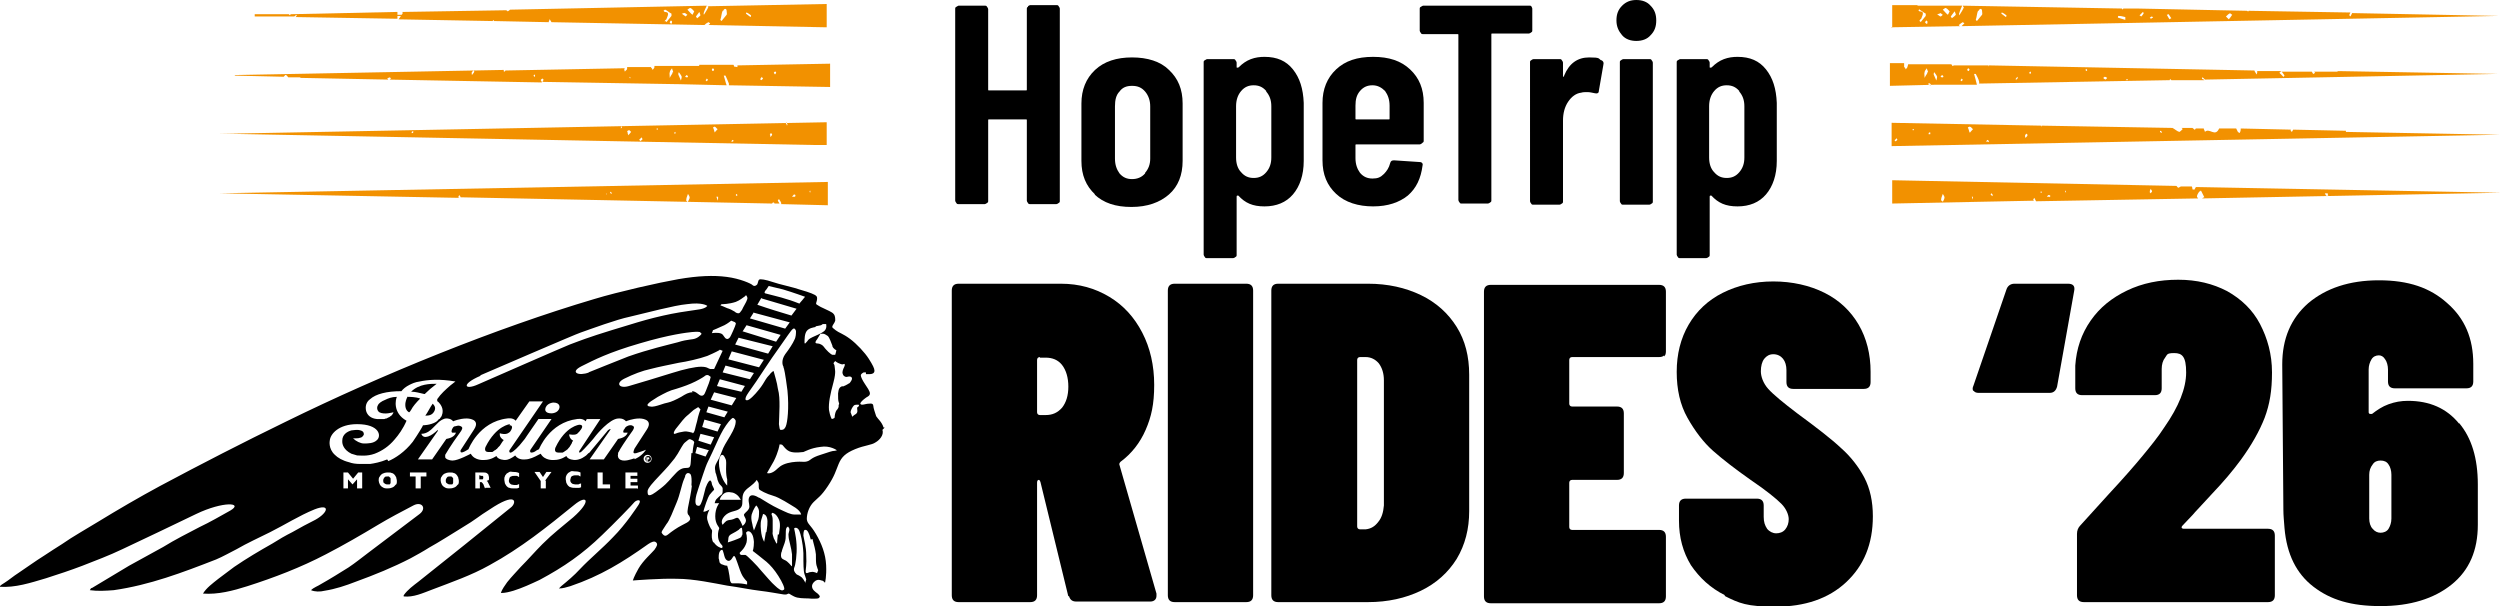
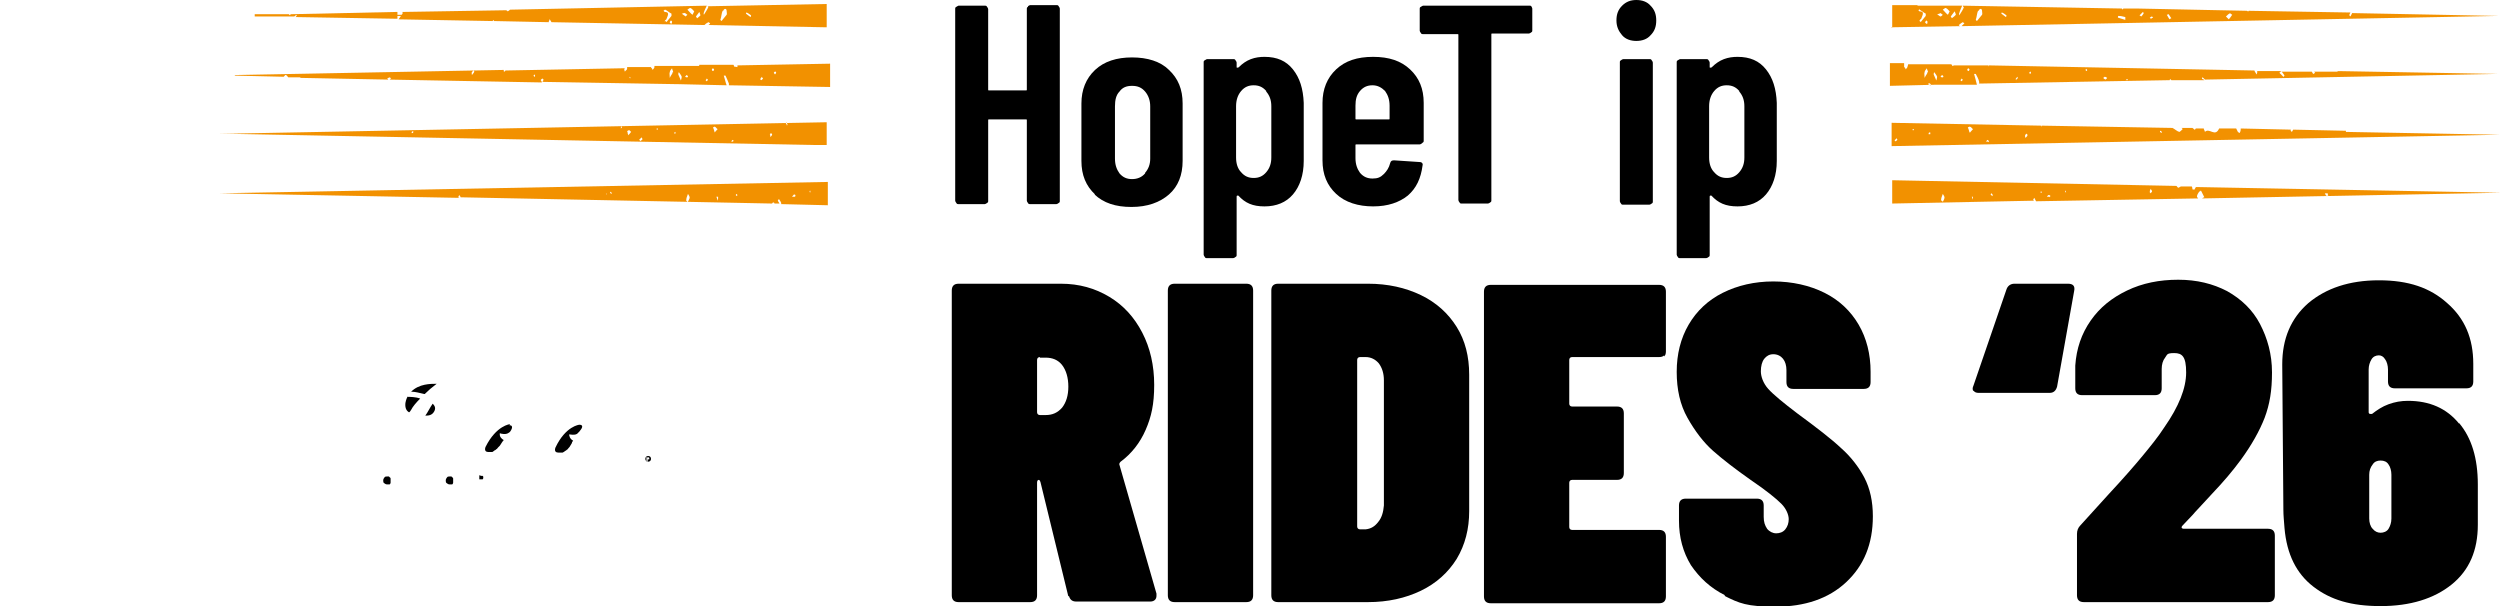
<svg xmlns="http://www.w3.org/2000/svg" id="Ebene_1" version="1.1" viewBox="0 0 439.7 106.6">
  <defs>
    <style>
      .st0 {
        fill: #f29100;
      }
    </style>
  </defs>
  <g>
    <path d="M180.8,1.1c.1-.1.3-.2.4-.2h4.6c.2,0,.3,0,.4.2.1.1.2.3.2.4v33.8c0,.2,0,.3-.2.4-.1.1-.3.2-.4.2h-4.6c-.2,0-.3,0-.4-.2-.1-.1-.2-.3-.2-.4v-14.1c0-.2,0-.2-.2-.2h-6.4c-.2,0-.2,0-.2.2v14.1c0,.2,0,.3-.2.4-.1.1-.3.2-.4.2h-4.6c-.2,0-.3,0-.4-.2-.1-.1-.2-.3-.2-.4V1.6c0-.2,0-.3.2-.4s.3-.2.4-.2h4.6c.2,0,.3,0,.4.2.1.1.2.3.2.4v14.1c0,.2,0,.2.2.2h6.4c.2,0,.2,0,.2-.2V1.6c0-.2,0-.3.2-.4Z" />
    <path d="M192.6,34.2c-1.6-1.5-2.4-3.4-2.4-5.9v-10.1c0-2.4.8-4.4,2.4-5.9,1.6-1.5,3.8-2.2,6.5-2.2s5,.7,6.5,2.2c1.6,1.5,2.4,3.4,2.4,5.9v10.1c0,2.5-.8,4.5-2.4,5.9-1.6,1.4-3.8,2.2-6.6,2.2s-4.9-.7-6.5-2.2ZM201.4,30.4c.6-.7.9-1.5.9-2.5v-9.2c0-1-.3-1.9-.9-2.6-.6-.7-1.3-1-2.3-1s-1.7.3-2.2,1c-.6.6-.8,1.5-.8,2.6v9.2c0,1.1.3,1.9.8,2.6.6.7,1.3,1,2.2,1s1.7-.3,2.3-1Z" />
    <path d="M227.4,12.2c1.2,1.5,1.8,3.4,1.9,5.9v10.2c0,2.5-.7,4.5-1.9,5.9-1.2,1.4-2.9,2.1-5,2.1s-3.4-.6-4.6-1.9c0,0-.1,0-.2,0,0,0-.1,0-.1.2v10.2c0,.2,0,.3-.2.4-.1.1-.3.2-.4.2h-4.6c-.2,0-.3,0-.4-.2-.1-.1-.2-.3-.2-.4V11c0-.2,0-.3.2-.4s.3-.2.4-.2h4.6c.2,0,.3,0,.4.2.1.1.2.3.2.4v.8c0,.1,0,.1.1.1s.2,0,.3-.1c.6-.6,1.3-1.1,2.1-1.4.8-.3,1.6-.4,2.4-.4,2.2,0,3.8.7,5,2.2ZM222.7,16c-.6-.7-1.3-1-2.2-1s-1.6.3-2.2,1c-.6.7-.9,1.6-.9,2.7v9c0,1.1.3,2,.9,2.6.6.7,1.3,1,2.2,1s1.6-.3,2.2-1c.6-.7.9-1.5.9-2.6v-9c0-1.1-.3-1.9-.9-2.6Z" />
    <path d="M250.1,25.2c-.1.1-.3.2-.4.2h-11.1c-.2,0-.2,0-.2.2v2.2c0,1.1.3,1.9.8,2.6.6.7,1.3,1,2.2,1s1.4-.2,2-.8c.5-.5.9-1.1,1.1-1.9.1-.4.3-.5.7-.5l4.5.3c.4,0,.6.3.5.6-.3,2.3-1.1,4-2.6,5.3-1.5,1.2-3.5,1.9-6.1,1.9s-4.9-.7-6.5-2.2c-1.6-1.5-2.4-3.4-2.4-5.9v-10.1c0-2.4.8-4.4,2.4-5.9,1.6-1.5,3.7-2.2,6.5-2.2s4.9.7,6.5,2.2c1.6,1.5,2.4,3.4,2.4,5.9v6.6c0,.2,0,.3-.2.4ZM239.2,16c-.6.7-.8,1.5-.8,2.6v2.2c0,.2,0,.2.2.2h5.6c.2,0,.2,0,.2-.2v-2.2c0-1.1-.3-1.9-.8-2.6-.6-.6-1.3-1-2.2-1s-1.6.3-2.2,1Z" />
    <path d="M269.3,1.1c.1.1.2.3.2.4v3.8c0,.2,0,.3-.2.4-.1.1-.3.2-.4.2h-6.4c-.2,0-.2,0-.2.2v29.1c0,.2,0,.3-.2.4-.1.1-.3.2-.4.2h-4.6c-.2,0-.3,0-.4-.2-.1-.1-.2-.3-.2-.4V6.2c0-.2,0-.2-.2-.2h-6c-.2,0-.3,0-.4-.2-.1-.1-.2-.3-.2-.4V1.6c0-.2,0-.3.2-.4s.3-.2.4-.2h18.7c.2,0,.3,0,.4.2Z" />
-     <path d="M281.7,10.6c.3.2.4.4.3.8l-.8,4.6c0,.4-.3.5-.7.4-.5-.1-.9-.2-1.3-.2s-.8,0-1.1.1c-.9.1-1.7.7-2.3,1.6-.6.9-.9,2-.9,3.3v14.2c0,.2,0,.3-.2.4-.1.1-.3.2-.4.2h-4.6c-.2,0-.3,0-.4-.2-.1-.1-.2-.3-.2-.4V11c0-.2,0-.3.2-.4.1-.1.3-.2.4-.2h4.6c.2,0,.3,0,.4.2.1.1.2.3.2.4v2.3c0,.1,0,.2.1.2,0,0,.1,0,.1-.2.9-2.2,2.4-3.2,4.4-3.2s1.6.2,2.1.5Z" />
    <path d="M285.3,6.2c-.6-.7-1-1.5-1-2.6s.3-1.9,1-2.6c.7-.7,1.5-1,2.5-1s1.9.3,2.5,1c.7.7,1,1.5,1,2.6s-.3,1.9-1,2.6c-.6.7-1.5,1-2.5,1s-1.9-.3-2.5-1ZM285.1,35.8c-.1-.1-.2-.3-.2-.4V11c0-.2,0-.3.2-.4.1-.1.3-.2.4-.2h4.6c.2,0,.3,0,.4.2.1.1.2.3.2.4v24.4c0,.2,0,.3-.2.4-.1.1-.3.2-.4.2h-4.6c-.2,0-.3,0-.4-.2Z" />
    <path d="M310.6,12.2c1.2,1.5,1.8,3.4,1.9,5.9v10.2c0,2.5-.7,4.5-1.9,5.9-1.2,1.4-2.9,2.1-5,2.1s-3.4-.6-4.6-1.9c0,0-.1,0-.2,0,0,0-.1,0-.1.2v10.2c0,.2,0,.3-.2.4-.1.1-.3.2-.4.2h-4.6c-.2,0-.3,0-.4-.2-.1-.1-.2-.3-.2-.4V11c0-.2,0-.3.2-.4s.3-.2.4-.2h4.6c.2,0,.3,0,.4.2.1.1.2.3.2.4v.8c0,.1,0,.1.1.1s.2,0,.3-.1c.6-.6,1.3-1.1,2.1-1.4.8-.3,1.6-.4,2.4-.4,2.2,0,3.8.7,5,2.2ZM305.9,16c-.6-.7-1.3-1-2.2-1s-1.6.3-2.2,1c-.6.7-.9,1.6-.9,2.7v9c0,1.1.3,2,.9,2.6.6.7,1.3,1,2.2,1s1.6-.3,2.2-1c.6-.7.9-1.5.9-2.6v-9c0-1.1-.3-1.9-.9-2.6Z" />
    <path d="M187.9,104.9l-4.9-20.1c-.1-.3-.2-.4-.3-.4-.2,0-.3.2-.3.5v19.8c0,.4-.1.7-.3.9s-.5.3-.9.3h-12.6c-.4,0-.7-.1-.9-.3-.2-.2-.3-.5-.3-.9v-53.6c0-.4.1-.7.3-.9s.5-.3.9-.3h18c3.2,0,6,.8,8.5,2.3s4.4,3.6,5.8,6.3c1.4,2.7,2.1,5.8,2.1,9.2s-.5,5.6-1.5,7.9c-1,2.3-2.5,4.2-4.4,5.6-.2.2-.3.4-.2.6l6.5,22.6c0,.1,0,.2,0,.4,0,.6-.4,1-1.1,1h-13c-.7,0-1.1-.3-1.3-1ZM182.9,62.8c-.3,0-.5.2-.5.5v9.2c0,.3.2.5.5.5h1c1.2,0,2.1-.4,2.9-1.3.7-.9,1.1-2.1,1.1-3.7s-.4-2.9-1.1-3.8c-.7-.9-1.7-1.3-2.9-1.3h-1Z" />
    <path d="M205.7,105.6c-.2-.2-.3-.5-.3-.9v-53.6c0-.4.1-.7.3-.9.2-.2.5-.3.9-.3h12.6c.4,0,.7.1.9.3.2.2.3.5.3.9v53.6c0,.4-.1.7-.3.9-.2.2-.5.3-.9.3h-12.6c-.4,0-.7-.1-.9-.3Z" />
    <path d="M223.9,105.6c-.2-.2-.3-.5-.3-.9v-53.6c0-.4.1-.7.3-.9.2-.2.5-.3.9-.3h15.8c3.5,0,6.6.7,9.3,2,2.7,1.3,4.8,3.2,6.3,5.6,1.5,2.4,2.2,5.2,2.2,8.4v24c0,3.1-.7,5.9-2.2,8.4-1.5,2.4-3.6,4.3-6.3,5.6-2.7,1.3-5.8,2-9.3,2h-15.8c-.4,0-.7-.1-.9-.3ZM239.1,93.1h1.1c.9-.1,1.6-.5,2.2-1.3.6-.7.9-1.7,1-2.9v-22c0-1.2-.3-2.2-.9-3-.6-.7-1.4-1.1-2.3-1.1h-1c-.3,0-.5.2-.5.5v29.3c0,.3.2.5.5.5Z" />
    <path d="M292.7,62.5c-.2.2-.5.3-.9.3h-15.3c-.3,0-.5.2-.5.5v7.7c0,.3.2.5.5.5h7.9c.4,0,.7.1.9.3.2.2.3.5.3.9v10.5c0,.4-.1.7-.3.9-.2.2-.5.3-.9.3h-7.9c-.3,0-.5.2-.5.5v7.8c0,.3.2.5.5.5h15.3c.4,0,.7.1.9.3.2.2.3.5.3.9v10.5c0,.4-.1.7-.3.9-.2.2-.5.3-.9.3h-29.6c-.4,0-.7-.1-.9-.3-.2-.2-.3-.5-.3-.9v-53.6c0-.4.1-.7.3-.9.2-.2.5-.3.9-.3h29.6c.4,0,.7.1.9.3.2.2.3.5.3.9v10.5c0,.4-.1.7-.3.9Z" />
    <path d="M303.4,104.7c-2.6-1.3-4.5-3.1-6-5.3-1.4-2.3-2.1-4.9-2.1-7.8v-2.7c0-.4.1-.7.3-.9.2-.2.5-.3.9-.3h12.5c.4,0,.7.1.9.3.2.2.3.5.3.9v2c0,.9.2,1.5.6,2.1.4.5,1,.8,1.6.8s1.2-.2,1.6-.7c.4-.5.6-1.1.6-1.8s-.4-1.8-1.3-2.7c-.9-.9-2.6-2.3-5.4-4.2-2.7-1.9-4.9-3.6-6.6-5.1-1.7-1.5-3.2-3.5-4.5-5.8-1.3-2.3-1.9-5-1.9-8.1s.7-5.9,2.1-8.3,3.4-4.3,6-5.6c2.6-1.3,5.6-2,8.9-2s6.4.7,9,2c2.6,1.3,4.6,3.2,6,5.6,1.4,2.4,2.1,5.2,2.1,8.3v1.8c0,.4-.1.7-.3.9-.2.2-.5.3-.9.3h-12.4c-.4,0-.7-.1-.9-.3-.2-.2-.3-.5-.3-.9v-2.1c0-.8-.2-1.5-.6-2-.4-.5-1-.8-1.7-.8s-1.2.3-1.6.8c-.4.5-.6,1.3-.6,2.2s.4,2.1,1.3,3.1c.9,1,2.6,2.4,5.1,4.3,3.4,2.5,6,4.5,7.7,6.1,1.7,1.5,3.1,3.3,4.1,5.2,1,1.9,1.5,4.2,1.5,6.8,0,4.9-1.6,8.7-4.7,11.6-3.1,2.9-7.3,4.3-12.4,4.3s-6.4-.6-9-1.9Z" />
    <path d="M347.1,68.8c-.2-.2-.2-.6,0-1l5.8-16.9c.2-.6.7-1,1.4-1h9.4c.9,0,1.3.4,1.1,1.3l-3,16.8c-.2.7-.6,1.1-1.3,1.1h-12.5c-.4,0-.7-.1-.9-.4Z" />
    <path d="M365.6,105.6c-.2-.2-.3-.5-.3-.9v-10.8c0-.6.2-1.1.6-1.5l4.9-5.4c2.7-2.9,4.7-5.2,6.1-6.9,1.4-1.7,2.7-3.3,3.8-5,2.5-3.6,3.8-6.8,3.8-9.6s-.7-3.4-2.1-3.4-1.2.3-1.6.8c-.4.5-.6,1.2-.6,2v3.4c0,.4-.1.7-.3.9-.2.2-.5.3-.9.3h-12.8c-.4,0-.7-.1-.9-.3-.2-.2-.3-.5-.3-.9v-4c.2-3,1.1-5.6,2.7-7.9,1.6-2.3,3.7-4,6.4-5.3,2.7-1.3,5.7-1.9,9-1.9s6.1.7,8.6,2c2.5,1.4,4.5,3.3,5.8,5.8s2.1,5.3,2.1,8.5-.4,5.6-1.3,8c-.9,2.3-2.3,4.8-4.2,7.4-1.4,1.9-3,3.8-5,5.9-1.9,2.1-3.1,3.3-3.4,3.7l-1.8,1.9c-.2.2-.2.3-.2.4,0,.1.2.2.4.2h14.8c.4,0,.7.1.9.3.2.2.3.5.3.9v10.5c0,.4-.1.7-.3.9-.2.2-.5.3-.9.3h-32.4c-.4,0-.7-.1-.9-.3Z" />
    <path d="M432.5,74.4c2.2,2.6,3.3,6.2,3.3,10.8v7.1c0,4.5-1.5,8-4.6,10.5-3.1,2.5-7.3,3.8-12.5,3.8s-8.8-1.1-11.8-3.4c-3-2.3-4.7-5.7-5.1-10.3-.1-1.3-.2-2.3-.2-3.2l-.2-25.6c0-4.5,1.5-8.1,4.6-10.8,3.1-2.6,7.2-4,12.4-4s9,1.3,12,4c3.1,2.7,4.6,6.2,4.6,10.7v3.1c0,.4-.1.7-.3.9-.2.2-.5.3-.9.3h-12.6c-.4,0-.7-.1-.9-.3-.2-.2-.3-.5-.3-.9v-2.1c0-.7-.2-1.4-.5-1.8-.3-.5-.7-.7-1.1-.7-.5,0-1,.2-1.3.7-.3.5-.5,1.1-.5,1.8v7.4c0,.2,0,.3.2.4.1,0,.2,0,.4,0,.9-.7,1.8-1.3,2.9-1.7,1.1-.4,2.2-.6,3.4-.6,3.8,0,6.8,1.3,9,4ZM420.1,81.7c-.3-.5-.8-.7-1.4-.7s-1.1.2-1.4.7c-.4.5-.6,1.1-.6,1.8v7.7c0,.7.2,1.4.6,1.8.4.5.9.7,1.4.7s1.1-.2,1.4-.7c.3-.5.5-1.1.5-1.8v-7.7c0-.7-.2-1.4-.5-1.8Z" />
  </g>
  <g>
    <path class="st0" d="M411.3,12.6s0,0,0,0c0,0,0,0-.1,0h-4.2c0,0,.1.1.2.2-.1,0-.2.2-.3.2-.1,0-.2-.2-.3-.4,0,0,0,0,0,0h-5.3c.2.2.3.4.5.7,0,0-.2.3-.2.2-.2-.2-.4-.4-.7-.7.2-.2.3-.3.4-.3h-4.3s0,.1,0,.2c0,0,0,.2-.1.4-.1-.2-.3-.4-.4-.7l-46.7-.9v.3c0,0,0-.2-.1-.3h-6.1c0,0,0,0,0,0,0,0-.1.2-.2.1,0,0-.1-.2-.2-.3,0,0,0,0,0,0h-7.6s0,.2-.1.4c0,.2-.2.3-.3.5-.1-.2-.2-.4-.3-.4,0-.3,0-.5,0-.7h-2.5s0,4,0,4l8.1-.2s0,0,0-.1c0,0,0,0,0,.1h7.2c-.2-.7-.3-1.3-.5-1.9,0,0,0,0,0,0s0,0,0,0c0,0,0,0,0,0,0,0,0,0,0,0,0,0,.2,0,.3,0,.2.4.5.9.6,1.4,0,0,0,.2,0,.3l33.5-.6c0-.1.1-.2.1-.2,0,0,.1.1.2.2h5.8c-.1-.1-.2-.2-.4-.2v-.3c.3.1.4.3.5.4l51.5-1-28.3-.5ZM339,12.7c0,.3-.3.5-.5,1,0-.5-.1-.8,0-1,0-.3.3-.5.4-.7,0,.2.2.5.2.7ZM339.6,15c-.1,0-.2,0-.4-.1,0-.1,0-.3,0-.3.1,0,.2.1.4.2,0,0,0,.2,0,.2ZM340.6,14.3c-.2-.6-.4-.9-.5-1.2,0-.1,0-.3.1-.4.2.3.4.5.5.8,0,0,0,.3-.2.8ZM341.6,13.6c0,0-.2,0-.3-.1.1-.1.2-.3.3-.3,0,0,.1.1.2.2,0,0,0,.2-.1.2ZM345,14.3s-.1-.1-.2-.2c.1-.1.2-.2.2-.3,0,0,.2.2.2.2,0,.1-.1.2-.2.3ZM346.2,12.5s-.2-.1-.2-.2c0,0,0-.2.2-.3,0,0,.2.2.2.2,0,.1-.1.3-.2.3ZM354.7,14.1s-.1,0-.2-.2c.2-.2.2-.3.3-.4,0,0,.1.2.1.2,0,.1-.2.2-.3.3ZM357.1,13.1c0-.1-.2-.2-.2-.3,0,0,.1-.2.2-.2,0,0,.2.1.1.1,0,.1,0,.2-.2.4ZM367,12.5c0,0-.2-.1-.2-.2,0,0,.1-.2.1-.2,0,0,.1.1.2.2,0,0,0,.1-.1.2ZM370.3,14c-.2-.1-.3-.2-.4-.3.1,0,.2-.2.3-.2.1,0,.3.1.4.2,0,.1-.2.2-.3.3ZM374,14.1s0-.1,0-.2c0,0,.1,0,.2,0,0,0,0,.1,0,.2,0,0-.1,0-.2,0Z" />
    <path class="st0" d="M386.2,32.9c0,.1-.2.3-.2.4,0,.1-.4,0-.4,0,0-.2,0-.3-.1-.5h-1.9s0,0,0,0c-.2,0-.4.3-.5.2-.1,0-.2-.2-.3-.3l-50-1v4.1l24.9-.5c0,0,0-.1-.1-.2,0,0,.1-.2.2-.3.1.2.2.4.3.6l28.5-.5c0-.1-.2-.2-.2-.3,0-.3.2-.6.4-.9.1,0,.2-.1.3-.2.2.4.4.8.6,1.2-.1,0-.3.1-.4.2l52.6-1-53.5-1ZM341.7,35.5c0-.1-.3-.2-.3-.3,0-.3.1-.6.3-1.1.2.3.3.5.3.6,0,.3-.2.6-.3.8ZM347,35.3c-.1-.4-.1-.5-.2-.7,0,0,.2,0,.2,0,0,0,0,.1,0,.2,0,.1,0,.2-.1.5ZM350.3,34.4c0,0-.1-.1-.2-.2,0,0,.1-.2.2-.2,0,0,.1.2.2.3,0,0-.1.2-.1.2ZM358.9,33.9s0,0,0,0c0,0,0-.1,0-.2,0,0,.1,0,.2,0,0,0,0,.2,0,.2ZM360.5,34.6c-.1,0-.2,0-.5,0,.2-.2.2-.3.3-.3,0,0,.2,0,.3.1,0,0,0,.3-.1.3ZM363.2,33.8s0-.1,0-.2c0,0,0,0,.1-.1,0,.1,0,.2.1.3,0,0-.1,0-.2,0ZM378.3,34s-.2-.1-.2-.2c0-.2,0-.3.2-.6,0,.2.2.3.2.4,0,.1,0,.2-.2.3ZM409.2,34.5c0,0-.2-.2-.3-.5.3,0,.4,0,.5,0,0,0,0,.3.1.4,0,0-.2.1-.3,0Z" />
    <path class="st0" d="M129.1,11.7c0,0,0-.2-.1-.3h-6c0,.2-.1.2-.1.2,0,0,0,0,0,0h-7.8c0,.2,0,.2,0,.2,0,.2-.2.3-.3.5-.1-.2-.2-.4-.3-.4,0,0,0,0,0-.1h-4.2c0,.2,0,.2,0,.3,0,.2-.3.3-.4.5,0-.1-.1-.3-.1-.3,0-.1,0-.2.1-.3l-21,.4s0,0,0,0c0,0-.1.2-.2.2,0,0-.1,0-.1-.1,0,0,0,0,0-.2l-47.3.9s0,0,0,.1l8.6.2s0,0,0,0c.2-.2.3-.4.4-.3.1,0,.3.3.4.4h1.8s0,0,.2,0c0,0,.1,0,.2.1l15.4.3c0,0-.1-.1-.2-.2.2-.1.4-.2.5-.2,0,0,.1.2.2.2-.1,0-.2.2-.3.2l26.8.5c0-.2-.2-.4-.2-.4,0-.1.2-.2.3-.3,0,0,.2.2.2.2,0,.1-.1.2-.2.4l23.6.4s0,0,0,0c0,0,.1,0,.2,0l8.6.2c-.2-.5-.3-1.1-.5-1.7,0,0,0,0,0,0s0,0,0,0c0,0,0,0,0,0,0,0,0,0,0,0,0,0,.2,0,.3,0,.2.4.4.9.6,1.4,0,0,0,.2,0,.3l17.8.3v-4.1l-16.3.3v.3ZM83,13.2c0-.3-.1-.4,0-.5,0-.1.2-.2.3-.3,0,0,.2.2.1.2,0,.2-.2.3-.4.6ZM94,13.5c0,0-.1-.1-.2-.2.1,0,.2-.2.3-.2,0,.1,0,.2,0,.3,0,0-.1.2-.1.1ZM110.8,13.8s0-.1-.1-.2c0,0,.1-.1.1-.1,0,0,0,.1.1.2,0,0-.1.1-.1.1ZM118.3,12.7c0,.3-.3.5-.5,1,0-.5-.1-.8,0-1,0-.3.3-.5.4-.7,0,.2.2.5.2.7ZM119.8,14.3c-.2-.6-.4-.9-.5-1.2,0-.1,0-.3.1-.4.2.3.4.5.5.8,0,0,0,.3-.2.8ZM120.8,13.6c0,0-.2,0-.3-.1.1-.1.2-.3.3-.3,0,0,.1.1.2.2,0,0,0,.2-.1.2ZM124.3,14.3s-.1-.1-.2-.2c.1-.1.2-.2.2-.3,0,0,.2.2.2.2,0,.1-.1.2-.2.3ZM125.4,12.5s-.2-.1-.2-.2c0,0,0-.2.2-.3,0,0,.2.2.2.2,0,.1-.1.3-.2.3ZM136.4,12.6s.2.1.1.1c0,.1,0,.2-.2.4,0-.1-.2-.2-.2-.3,0,0,.1-.2.2-.2ZM134.2,13.8c0,.1-.2.2-.3.3,0,0-.1,0-.2-.2.2-.2.2-.3.3-.4,0,0,.1.2.1.2Z" />
    <path class="st0" d="M72.8,2.6h-3.2c0,0,0,.1,0,.2h3.2s0,0,0-.2Z" />
-     <path class="st0" d="M67.5,2.7s0,0,0,0h1.9s0,0,0,0h-2Z" />
    <path class="st0" d="M69.7,2.1l-18.6.4c0,0,0,.1-.1.2,0,0,0,0-.2-.2h-6c0,.2,0,.3,0,.4h6.9c.1,0,.2-.1.4-.3,0,0,0,0,.1.1,0,0-.1.2-.2.3l17.9.3c0-.4,0-.8,0-1.2Z" />
    <path class="st0" d="M66.8,13.1h2.4s0,0,0,0h-2.4Z" />
    <path class="st0" d="M124.6,1.2c-.2.5-.5.9-.8,1.4,0-.1-.1-.3,0-.4.1-.4.3-.7.5-1.2l-34.6.7c-.1.1-.2.2-.4.3,0,0-.2-.2-.3-.2,0,0,0,0,.1,0l-18.3.3c0,0,0,.2,0,.3-.2.3-.4.6-.7,1l16.5.3c0,0,.2-.1.2-.2,0,0,0,0,.1.2l9.6.2c0-.2.2-.4.2-.6,0,.2.2.4.3.6l26.9.5c.3-.3.5-.4.7-.5,0,0,.2.1.3.2,0,.1-.2.2-.3.3l20.8.4V.7l-20.9.4c0,0,0,.1,0,.1ZM116.9,3.8c0-.2.2-.3.3-.4.2-.6.7-1.3-.3-1.3,0,0-.1-.1-.2-.2,0,0,.2-.2.3-.2.4.2.7.5,1.1.7,0,0,0,.3,0,.4-.3.4-.6.7-.9,1.1,0,0,0-.1-.2-.2ZM118.1,4.2s-.1,0-.3-.2c0-.2.1-.3.2-.4,0,0,.2.1.2.2,0,.1,0,.3-.1.3ZM120.5,2.8c-.1,0-.3-.2-.6-.4.3,0,.4-.2.5-.1.2,0,.3.2.5.3-.1.1-.3.3-.4.3ZM121.8,2.6c-.3-.2-.5-.5-.9-.9.3-.2.4-.3.5-.3.3.1.5.4.7.6-.1.2-.3.6-.3.6ZM122.6,3.2s-.2-.3-.2-.3c.2-.3.4-.5.6-.8.1.3.2.5.2.6-.2.2-.4.4-.7.6ZM131.3,2.2c.3.1.5.3.8.5,0,0,0,.2-.1.3-.3-.2-.5-.4-.8-.6,0,0,0-.2.1-.2ZM127.2,1.9c.2-.5.6-.4.6,0,0,.2.1.6,0,.7-.3.4-.6.7-.9,1.1,0,0-.2-.2-.2-.2.2-.6.2-1.2.4-1.6Z" />
    <path class="st0" d="M40.8,23.5s0,0,0,0h-2.3s104.5,2,104.5,2c0,0,0,0,0,0,0,0,0,0,0,0h2.4s0-4,0-4l-104.6,2s0,0,0,0ZM138.4,21.6c0,.1.1.2.1.3,0,0,0,.1-.1.2,0-.1,0-.2-.2-.4,0,0,.1-.1.2-.2ZM135.4,23.7c0-.1.1-.2.2-.3,0,0,.2.2.2.2,0,.2-.1.3-.3.5,0-.2-.1-.4,0-.4ZM128.8,24.5c0,0,.1.1.2.2,0,0,0,.2-.1.2,0,0-.2,0-.3,0,.1-.1.2-.3.3-.3ZM125.7,22.3c.2,0,.3.3.5.4,0,.1-.2.2-.5.6-.1-.4-.2-.7-.3-.9.1,0,.3-.2.4-.1ZM118.6,23.2s.1,0,.2,0c0,.1,0,.2,0,.3,0,0-.1,0-.2,0,0-.1,0-.2.1-.3ZM115.7,22.6c0,0,0,.1,0,.2,0,0-.1,0-.2,0,0,0,0-.1,0-.2,0,0,.1,0,.2,0ZM112.9,24.2c0,.2.2.3.1.3-.1.1-.3.3-.4.3,0,0-.1-.2-.2-.2.1-.1.3-.3.4-.4ZM110.3,23.2c0-.2.2-.3.4-.3,0,0,.2.2.3.3-.1.1-.2.3-.5.6,0-.2-.2-.4-.1-.6ZM109.3,22.2c0,0,.1.2.1.2,0,0-.1.1-.2.2,0,0,0-.2,0-.2,0,0,0-.1.1-.2ZM72.7,23.1c0,.1,0,.2-.1.3,0,0-.1,0-.2,0,0-.1,0-.2.1-.3,0,0,.1,0,.2,0Z" />
    <path class="st0" d="M80.6,34.7c0-.1.1-.3.2-.4,0,.1.2.2.2.4,0,0,0,0,0,0l39.9.8c0-.1-.3-.2-.2-.3,0-.3.1-.6.3-1.1.2.3.3.5.3.6,0,.3-.2.5-.3.8l14.8.3s0,0,0,0c0,0,.1-.2.2-.2,0,0,.1,0,.2.1,0,0,0,0,0,.1h.9c-.1-.2-.2-.3-.3-.5,0,0,.1-.2.2-.3.1.2.3.4.4.7,0,0,0,0,0,.2l8.2.2v-4.1l-107,2,42.2.8ZM142.5,33.5c0,.1,0,.2.1.3,0,0-.1,0-.2,0,0,0,0-.1,0-.2,0,0,0,0,.1-.1ZM139.6,34.2c0,0,.2,0,.3.1,0,0,0,.3-.1.3-.1,0-.2,0-.5,0,.2-.2.2-.3.3-.3ZM138.3,33.7c0,0,0,.2,0,.2,0,0,0,0,0,0,0,0,0-.1,0-.2,0,0,.1,0,.2,0ZM129.5,34c0,0,.1.2.2.3,0,0-.1.2-.1.2,0,0-.1-.1-.2-.2,0,0,.1-.2.2-.2ZM126.3,34.6s0,.1,0,.2c0,.1,0,.2-.1.5-.1-.4-.1-.5-.2-.7,0,0,.2,0,.2,0ZM107.4,33.7c0,0,.1.2.2.2,0,0,0,.2-.1.2,0,0-.1-.1-.2-.2,0,0,0-.1.1-.2ZM106.5,33.9c0,0,.1.1.2.2,0,0,0,.1,0,.2,0,0,0-.1-.1-.2,0,0,0-.2,0-.2Z" />
    <path class="st0" d="M412.6,23s0,0,0,0c0,0,0,0,0,0l-9.3-.2c0,.1-.1.2-.2.4-.1-.1-.3-.2-.2-.3,0,0,0,0,0-.1l-8.8-.2s0,0,0,.1c0,.1,0,.4-.2.7,0,0-.2-.1-.3-.2l-.3-.6h-3s0,0,0,0c-.7,1.6-1.7-.2-2.5.6,0-.2-.2-.4-.2-.6h-1.4s0,0,0,0c0,0-.2.3-.2.2-.1,0-.2-.2-.4-.3h-1.9c0,0,.1.1.2.2-.2.2-.5.5-.6.5-.4-.1-.8-.5-1.2-.7,0,0,0,0,0,0l-23-.4c0,0,0,.1-.1.2,0,0,0-.1,0-.2l-26.3-.5v4.1l107-2-27.1-.5ZM333.4,24.9s-.1-.2-.2-.2c.1-.1.3-.3.4-.4,0,.2.2.3.1.3-.1.1-.3.3-.4.3ZM336.4,22.9s0-.1,0-.2c0,0,.1,0,.2,0,0,0,0,.1,0,.2,0,0-.1,0-.2,0ZM339.4,23.6c0,0-.1,0-.2,0,0-.1,0-.2.1-.3,0,0,.1,0,.2,0,0,.1,0,.2,0,.3ZM346.4,23.3c-.1-.4-.2-.7-.3-.9.1,0,.3-.2.4-.1.2,0,.3.3.5.4,0,.1-.2.2-.5.6ZM349.6,24.9c0,0-.2,0-.3,0,.1-.1.2-.3.3-.3,0,0,.1.1.2.2,0,0,0,.2-.1.2ZM356.2,24.2c0-.2-.1-.4,0-.4,0-.1.1-.2.2-.3,0,0,.2.2.2.2,0,.2-.1.3-.3.5ZM380.2,23.4c0,0-.2-.1-.3-.2,0-.1,0-.2.1-.2,0,0,.2.1.2.2,0,0,0,.2,0,.2Z" />
    <path class="st0" d="M332.6,4.8l12.2-.2c0,0-.2,0-.3-.2.4-.3.5-.4.7-.5,0,0,.2.1.3.2-.2.2-.3.3-.5.5l94.5-1.8-25.8-.5s0,0,0,0c-.1.2-.2.4-.3.6,0,0-.2-.2-.2-.2,0-.2.1-.3.2-.5l-17.9-.3c0,0,0,.1-.1.1,0,0-.1,0-.2-.1l-19.3-.4s0,0,0,0h-2.4c0,0-.1,0-.2.2,0,0,0,0-.1-.2l-28-.5c.1.2.2.3.2.3-.2.5-.5.9-.8,1.4,0-.1-.1-.3,0-.4.1-.4.3-.8.5-1.3h-7.8c0-.1,0-.1,0-.1,0,0,0,0-.1.1,0,0,0,0,0-.1h-4.4c0,0,0,4,0,4ZM392.2,2.3c0,0,.2.2.4.3-.2.3-.4.6-.6.8,0,0-.2-.2-.5-.5.3-.3.5-.5.8-.6ZM381.4,2.5c.2.2.3.5.5.7-.1,0-.3.2-.3.2-.2-.2-.3-.5-.5-.8.2,0,.3-.2.3-.1ZM378.5,2.9s.1.1.2.2c-.1,0-.2.1-.4.2,0,0,0,0-.2-.2.1,0,.2-.2.4-.2ZM376.9,2.1s.2.2.1.3c-.1.2-.3.4-.4.5,0,0-.1-.1-.3-.2.2-.2.4-.4.5-.5ZM372.5,3c0,0,0-.2.1-.2.4,0,.8.1,1.2.2,0,0,0,.3,0,.5-.4-.1-.9-.3-1.3-.4,0,0,0,0,0-.1ZM352.1,2.2c.3.1.5.3.8.5,0,0,0,.2-.1.3-.3-.2-.5-.4-.8-.6,0,0,0-.2.1-.2ZM348,1.9c.2-.5.6-.4.6,0,0,.2.1.6,0,.7-.3.4-.6.7-.9,1.1,0,0-.2-.2-.2-.2.2-.6.2-1.2.4-1.6ZM343.8,2c.1.3.2.5.2.6-.2.2-.4.4-.7.6,0,0-.2-.3-.2-.3.2-.3.4-.5.6-.8ZM342.2,1.4c.3.1.5.4.7.6-.1.2-.3.6-.3.6-.3-.2-.5-.5-.9-.9.3-.2.4-.3.5-.3ZM341.2,2.3c.2,0,.3.2.5.3-.1.1-.3.3-.4.3-.1,0-.3-.2-.6-.4.3,0,.4-.2.5-.1ZM339,3.9c0,.1,0,.3-.1.3,0,0-.1,0-.3-.2,0-.2.1-.3.2-.4,0,0,.2.1.2.2ZM337.6,1.7c.4.2.7.5,1.1.7,0,0,0,.3,0,.4-.3.4-.6.7-.9,1.1,0,0,0-.1-.2-.2,0-.2.2-.3.3-.4.2-.6.7-1.3-.3-1.3,0,0-.1-.1-.2-.2,0,0,.2-.2.3-.2Z" />
  </g>
  <g>
    <path d="M76.1,71c-.5.7-.9,1.6-1.3,2.1.5,0,1.2,0,1.6-.8.3-.6,0-1-.3-1.3Z" />
    <path d="M79.6,84h0c0,0-.1-.1-.2-.2,0,0-.2,0-.3,0-.2,0-.4,0-.5.2-.1.1-.2.3-.2.5s0,.4.2.5c.1.1.3.2.5.2s.3,0,.4,0c.1,0,.2-.2.2-.3,0-.1,0-.2,0-.4s0-.2,0-.3c0,0,0-.2-.1-.2Z" />
    <path d="M84.5,83.6h0s-.2,0-.2,0v.7h.2c.2,0,.3,0,.4,0,0,0,.1-.1.1-.3s0-.2-.1-.3c0,0-.2,0-.4,0Z" />
    <path d="M68.6,84h0c0,0-.1-.1-.2-.2,0,0-.2,0-.3,0-.2,0-.4,0-.5.2-.1.1-.2.3-.2.5s0,.4.2.5c.1.1.3.2.5.2s.3,0,.4,0c.1,0,.2-.2.2-.3s0-.2,0-.4,0-.2,0-.3c0,0,0-.2-.1-.2Z" />
-     <path d="M155.6,75.2h-.2c-.3-1-1-1.5-1.3-2-.2-.6-.5-1.5-.5-1.8s-.2-.5-.8-.4c-.6,0-1.3.4-1.5,0,0-.2.4-.6.8-.9.3-.3.9-.4.9-.9,0-.4-.5-1.1-.9-1.7-.4-.6-.7-1.2-.7-1.5,0-.2.3-.4.5-.5.2,0,.4,0,.4,0v.3c-.1,0,.4,0,.7,0,.3,0,.8-.1.8-.6,0-.4-.3-1-1-2.1-.7-1.1-2.1-2.6-3.3-3.5-1.2-.9-2-1.1-2.5-1.5-.5-.4-.7-.5-.6-.7,0-.2.4-.6.5-1,0-.4,0-.9-.3-1.2-.2-.3-1.2-.7-1.8-1-.7-.3-.9-.5-1.1-.6-.2-.1-.2-.2-.1-.5.1-.3.2-.8,0-1-.2-.3-1.3-.7-2.7-1.1-1.4-.5-3.9-1-5-1.4-1.2-.4-2.2-.6-2.4-.4-.2.2-.2.8-.4.9-.2.2-.5.3-.8,0-.2-.2-2.1-1.1-4.5-1.4-2.3-.3-5-.2-8.5.4-3.4.6-10.5,2.2-14.8,3.5-17.2,5.1-37.2,13.2-54.3,21.6-7.4,3.6-14.8,7.4-22.1,11.3-3.7,2-7.3,4.1-10.9,6.3-2.1,1.3-4.3,2.5-6.3,3.9-1,.6-2,1.3-3.1,2-1.6,1-3.1,2.1-4.6,3.1-.8.5-1.6,1.2-2.4,1.7-.3.2-.7.4-.9.7,2.8.2,5.5-.7,8.2-1.5,2.2-.7,4.3-1.4,6.4-2.2,2.3-.9,4.7-1.8,7-2.9,4.3-2,8.6-4.1,13-6.2,4.8-2.3,8.4-2,6-.6-1.8,1-3.5,2-5.4,2.9-2.1,1.1-4.3,2.2-6.4,3.5-2,1.1-4,2.2-6,3.3-2.2,1.3-4.3,2.6-6.5,3.9-.2,0-.3.2-.4.4,1.4.2,2.8.1,4.2,0,6.3-.9,12.1-3.1,18-5.4,1.2-.5,2.4-1.2,3.6-1.8,1.9-1.1,3.9-2,5.9-3,2.6-1.3,5.1-2.9,7.8-4,2.8-1.1,2.5.5.2,1.8-1.4.7-2.7,1.4-4.1,2.2-1.2.6-2.4,1.3-3.5,2-2.3,1.3-4.5,2.6-6.7,4.1-.9.7-1.9,1.4-2.8,2.1-1,.8-2.1,1.6-2.7,2.6,2.6.2,5.3-.5,7.8-1.3,4.7-1.5,9.4-3.3,13.8-5.6,3.1-1.6,6.2-3.4,9.2-5.2,2-1.2,4.1-2.3,6.2-3.4,1.5-.8,2.4.5,1.1,1.5-3,2.3-6,4.5-9,6.8-1.2.9-2.3,1.8-3.5,2.6-1.6,1-3.2,2-4.8,2.9-.6.4-1.3.6-1.8,1.1.7.3,1.6.3,2.4.1,1.9-.3,3.7-.9,5.5-1.6,3.3-1.2,6.5-2.5,9.6-4.1,1.1-.6,2.2-1.2,3.3-1.9,1.8-1,3.5-2.1,5.3-3.2,3.8-2.3,2.3-1.6,6.1-4,4.2-2.6,3.9-.5,2.9.2-5.8,4.7-10.4,8.4-16.2,13-.9.7-1.9,1.4-2.6,2.4,0,0,0,.1,0,.2,1.7.2,3.4-.6,5-1.2,3.4-1.3,6.9-2.5,10.1-4.3,5.5-3,10.1-6.7,14.9-10.6,2.3-1.9,3.1-.7-.2,2.2-2,1.7-3.5,2.8-5.4,4.7-1.3,1.3-2.5,2.7-3.8,4-.8.9-1.6,1.7-2.4,2.7-.4.6-.9,1.2-1.1,1.9.8,0,1.5-.2,2.2-.4,1.6-.5,3.1-1.2,4.6-1.9,4.3-2.3,7.6-4.6,11-7.9,2.1-2,5.4-5.4,5.7-5.8.4-.4,1.4-.6.7.5-.2.3-2.2,3.4-4.5,5.7-1.9,2-4,3.7-5.8,5.6-1,1.1-2.2,2.1-3.3,3-.1.1-.2.2-.4.4.7,0,1.3-.2,2-.4,5.3-1.8,9.2-4.2,13.7-7.4.6-.4,1.1-.6,1.4-.3.3.3.2.6-.3,1.3-.5.6-2,1.9-2.8,3.3s-1,2.1-1,2.1c0,0,4.9-.4,7.8-.3,2.9,0,6.6.8,8.8,1.2,2.2.3,4,.7,5.7.9,1.7.2,3.2.5,3.9.6,1,.2,1-.1,1.2-.1.2,0,.7.5,1.5.7.9.2,1.8.1,2.6.2.7,0,1,0,1.2-.1.2-.2.3-.3,0-.6-.2-.3-.8-.5-1.1-1.1-.3-.7.3-1.2.6-1.4.4-.2.7-.1,1,0,.3,0,.6.4.6.4,0,0,.3-1.1.2-3.1-.1-2-.8-3.8-1.8-5.5s-1.5-1.7-1.6-2.6c0-1,.4-2.2,1.2-3s1.3-1,2.5-2.8c1.2-1.8,1.4-2.7,1.9-3.9s1.2-1.9,2.9-2.6c1.7-.7,2.9-.7,3.6-1.2.7-.4,1.5-1.3,1.2-2.2ZM146.4,60.9h0c.2.5.7.7.7.7,0,.1-.2.8-.2.8,0,0,0,0-.2,0-.1,0-.2,0-.3,0s-.5-.3-.7-.5c-.2-.2-.6-.6-.8-.9-.2-.3-.7-.6-1.2-.6s-.2-.5,0-.7c.1-.2.6-1,.6-1,0,0,.3,0,.5,0,.2,0,.5.2.8.4.3.3.6,1.2.8,1.7ZM143.4,57.4h0c.4-.1.7-.1,1-.2.2-.1.3-.2.3-.2h.6s.2.7-.3,1.2c-.6.5-1.5.8-2.1,1.1s-.7.4-.9.7c-.2.2-.5.7-.5.2,0-.5,0-1.5.4-2s1.1-.6,1.6-.7ZM134.8,50.9h0c.2-.3.4-.6.4-.6,0,0,.9.2,2.5.6,1.7.5,3.9,1.3,3.9,1.3,0,0-.2.2-.5.6-.2.2-.5.6-.5.6,0,0-1.5-.6-2.3-.8-.8-.3-3.4-.9-3.7-1s0-.5.2-.7ZM134,52.5h0s6.1,1.8,6.1,1.8l-.9,1.2c-2-.6-4-1.2-6-1.9l.7-1.2ZM137.8,64.6h0c.1.2.3,1,.7,4.1.3,3.1,0,5.6-.3,6.3-.3.7-.7.6-.9.6-.2,0-.2-.4-.3-1,0-.6.1-2,.1-3.1s0-2.1-.3-3.2c-.1-.9-.6-2.5-.7-2.9,0-.3-.3,0-.6.3-.1.2-.5.5-.8,1-.3.5-.7,1.2-1.2,1.8-.8,1-1.7,1.9-2.1,1.9-.4,0-.3-.3-.2-.6s.6-1,1.8-2.7c.7-1,2.4-3.7,4-5.9,1.2-1.7,2.2-3.2,2.4-3.3.3-.3.5,0,.6.3,0,.4,0,1.1-.3,1.6-.2.5-.9,1.6-1.6,2.5-.7,1-.5,1.9-.3,2.2ZM133.6,87.6h0c-.8-.5-1.5-.7-1.8-.2-.3.6,0,1.1,0,1.7s-.7,1-.9,1.3c-.2.3.2.5.3,1.1,0,.6-.6,1-.6,1,0,0-.3-.8-.6-1.2-.3-.4-.5-.2-1,0s-.8.1-1.2.3c-.3.2-.7.7-.7.7,0,0-.5-.6.3-1.5.8-.9,1.8-.8,2.5-1.2.9-.5.6-1.3.7-2.2.1-.9.6-1.3,1.4-1.9.8-.6,1.1-1.1,1.1-1.1,0,0,.2.3.3.5.1.2,0,.9.1,1.1,0,.2,1.4.9,2.5,1.2s2.9,1.5,3.9,2.1c1,.7,1,1.2,1,1.2,0,0-.3,0-1.1,0s-1.5-.4-2.8-1c-1.3-.6-2.5-1.4-3.5-2ZM136.8,94h0c0,.3-.1.9-.1,1.1s0,.5-.1.5-.3-.6-.5-.9c-.1-.4-.3-.8-.2-1.2,0-.4,0-1.5,0-2,0-.5-.1-.8-.2-1,0-.2.1-.3.1-.3,0,0,.7,0,1.2,1.2.4.9,0,2.2,0,2.6ZM134.7,93.6h0c-.1.7-.3,1.7-.3,1.7,0,0-.4-.7-.5-1.5-.1-.8-.2-1.7,0-2.4.2-.6.3-1,.3-1,0,0,.5,0,.7.7s0,1.8-.1,2.5ZM133.2,91.8h0c-.2.6-.6,1.5-.6,1.5,0,0-.1-.4-.2-.7,0-.3-.4-1.2-.2-2.1.3-1,.8-1.6.8-1.6,0,0,.4.3.5,1,0,.7,0,1.3-.3,1.9ZM130.5,94.1c-.1.3,0,.4-.8.7-.7.3-1.7.6-1.7.6,0,0,.1-.4.1-.6,0-.2,0-.6.6-.9.6-.3.9-.5,1.2-.7.3-.3.5-.5.6-.3,0,.2.2,1,0,1.3h0ZM127,80c.3,0,.4.3.6.7.2.4.1.9.1,1.8,0,.9.1,1.5.2,1.8v1.1s-.9-.8-1.3-2.7h0c-.4-1.9.1-2.7.4-2.7ZM128.6,86.6c.4,0,.9.3,1.2.6.2.2.5.7.5.7,0,0-.2,0-.4,0-.2,0-.7,0-1.3,0-.5,0-2,0-2,0,0,0,0-.4.5-.9.5-.5,1-.5,1.5-.4ZM122.8,77.6l.4-1.3,2.4.6-.6,1.3-2.2-.7ZM124.6,79.3l-.5,1-1.8-.6.3-1.1,2.1.6ZM123.5,75.1l.4-1.3,2.9.8-.6,1.3-2.7-.8ZM121.8,69c-.7,0-1.2.3-2,.8-.9.5-1.8.9-2.3,1s-.8.2-1.4.4c-.6.2-1.3.4-1.7.3-.4,0-.7-.2-.4-.5.3-.3.4-.4,1.7-1.2,1.3-.7,2-1.1,3.2-1.4,1.3-.4,2.4-.8,3.4-1.3,1-.5,1.6-.9,1.7-1,.1-.1.4-.2.6-.1s.4.3.4.3c0,0-.2.9-.6,1.8-.4,1-.5,1.5-1,1.5h0c-.5,0-.9-.8-1.7-.8ZM124.2,72.6l.4-1.1,3.4.9-.6,1-3.2-.9ZM125,70.3h0s.6-1.3.6-1.3l3.9,1-.8,1.3-3.7-1ZM135.9,60.9h0l-.8,1.3-5.8-1.6.6-1.2,6,1.5ZM130.6,58.3l.7-1.1,6,1.7-.8,1.2-5.8-1.8ZM134.4,63.2l-.9,1.4-5.4-1.4.6-1.4,5.7,1.5ZM132.6,65.6h0l-.7,1.1-4.8-1.2.5-1.2,5,1.3ZM131,67.9h0s-.6,1-.6,1l-4.3-1,.5-1.2,4.5,1.2ZM132.6,55l6.3,1.7-.8,1.1-6.2-1.8.7-1.1ZM127,53.5h0s1.2,0,2.4-.4c.8-.3,1.3-.8,1.5-.9s.3-.3.3-.3c0,0,.4.4.2.8-.1.4-.7,1.3-.9,1.8-.3.4-.4.6-.6.6-.1,0-.4,0-.7-.3-.3-.2-.9-.5-1.3-.6-.4-.2-1.2-.5-1.2-.5l.2-.2ZM125.3,58.1c.1,0,1-.4,2.1-.9.6-.3,1.2-.8,1.2-.8,0,0,.3.1.5.2.1,0,.4.2.3.4,0,.2-.9,2.2-1,2.3s-.3.4-.6.3c-.4-.1-.5-.7-.9-.9-.6-.3-1.7-.1-1.7-.1l.2-.5ZM126.6,61.5l.5.2-1.5,3.2s-.3,0-.7,0c-.4-.1-.5-.4-1.6-.4-1,0-2.9.4-5.1,1.1-2.2.7-5.9,1.8-7.6,2.3-1.7.5-2.4-.5-.8-1.3,1.6-.8,3.2-1.4,4.6-1.7,1.5-.4,3.6-.8,5-1.1,1.4-.2,3.6-.7,5-1.2,1.4-.6,2.1-1,2.1-1ZM103.6,65.5c-1.8.7-3.5,0-1.3-1.1,2.2-1.1,4.7-2.4,10.2-4,5.4-1.6,8.3-1.9,9.2-2,1-.1,1.4,0,1.4,0l.3.3s-.3.5-1,.8c-.7.3-1.3.1-3.2.7-1.9.5-5,1.2-8.7,2.5-3.6,1.4-5.2,2.1-7,2.8h0ZM84.5,66h0c1.4-.6,16.9-7.3,17.6-7.5,2-.7,6.3-2.3,8.7-2.8,3-.7,7.8-2,10-2.2,2.8-.4,3.6.3,3.6.3,0,0-.2.4-1.3.6-1.1.2-3,.4-5,.8-2,.4-4,.9-6,1.5-2,.6-7,2.1-9.2,2.9-.6.2-1.6.6-2.7,1-.8.3-15.2,6.6-16.1,7-2.4,1.1-3.1,0,.4-1.5ZM98.4,71.7h0c-.2,1-1.4,1-1.4,1-1.2,0-1.1-.7-1.1-.7.1-1.1,1.4-1.2,1.4-1.2,1.3,0,1.1.9,1.1.9ZM62.8,85.9v-1.6l-.8.9h0l-.8-.9v1.6h-.8v-2.8h.8l.9,1.1.9-1.1h.7v2.8h-.8ZM69.6,85.2c-.1.2-.3.4-.5.5-.2.1-.5.2-.9.2s-.6,0-.9-.2c-.2-.1-.4-.3-.5-.5-.1-.2-.2-.5-.2-.7s0-.5.2-.7c.1-.2.3-.4.5-.5.2-.1.5-.2.9-.2s.5,0,.7.1c.2,0,.4.2.5.3s.2.3.3.5c0,.2.1.3.1.6s0,.5-.2.7ZM68.1,80.8h0c-1.2.5-2.3.7-3,.8-.7,0-1.3,0-1.8,0-.7,0-1.4-.1-1.9-.3-1.2-.3-2-.8-2.5-1.3-1.2-1.1-.9-2.5-.9-2.5.1-1.2,1.6-2.9,4.8-2.9,4,0,4.3,2.1,3.5,2.8-.6.6-1.6.6-2.3.6-.6,0-1.4-.4-1.9-.9.5,0,1,0,1.2-.1.3,0,.6-.3.7-.6h0c0-.4-.2-.6-.6-.7-.6-.2-1.3,0-1.6,0-.7.2-1.6.7-1.6,1.8v.2c0,.4.2,1.4,1.6,2.1.3.1.7.2,1,.3.5,0,1.7.2,3.1-.3,1.3-.5,2.5-1.3,3.5-2.5.7-.8,1.5-1.9,2.1-3.3h0c-2.5-1.4-1.9-3.8-1.7-4.2,0,0,0,0,0,0-.9,0-1.6.3-2,.5-.8.3-1.2.7-1.3.9-.2.3-.3.9.2,1.3.9.5,2.5,0,2.5,0,0,.1-.1.3-.2.4,0,.1-.2.2-.3.3-.1,0-.2.2-.3.2-.1,0-.2.1-.4.2-.1,0-.2,0-.4.1-.1,0-.2,0-.3,0s-.2,0-.3,0h-.7c-1.1-.1-1.7-.7-1.9-1.4-.2-.8,0-1.6.7-2.1,1-.9,2.9-1.4,5.5-1.4.3-.4.8-.8,1.4-1.1.4-.2,1-.5,1.8-.6,1.4-.3,3.5-.5,6.3,0-.3.2-.6.5-.9.7-.9.8-1.6,1.4-2.3,2.4h0c0,0,0,.1,0,.1v.2c0,0,0,.1.2.2.3.3,1.1,1.2.6,2.4,0,.1-.2.3-.4.6h-.1c-.2.3-.4.4-.5.5-1,.6-2.3.6-2.3.6,0,.1-.9,1.6-1.8,2.9-1.4,1.8-3.1,2.9-4.3,3.4ZM75,83.8h-1v2.1h-.9v-2.1h-1v-.7h2.9v.7ZM80.5,85.2c-.1.2-.3.4-.5.5-.2.1-.5.2-.9.2s-.6,0-.9-.2c-.2-.1-.4-.3-.5-.5-.1-.2-.2-.5-.2-.7s0-.5.2-.7c.1-.2.3-.4.5-.5.2-.1.5-.2.9-.2s.5,0,.7.1c.2,0,.4.2.5.3.1.1.2.3.3.5,0,.2.1.3.1.6s0,.5-.2.7ZM85.3,85.9h0l-.2-.5c0-.2-.2-.3-.2-.4,0,0-.1-.1-.2-.2,0,0-.1,0-.2,0h-.1v1.1h-.8v-2.8h1.4c.2,0,.4,0,.6.1.1.1.3.2.3.3,0,.1.1.3.1.4s0,.3,0,.4c0,.1-.1.2-.2.2,0,0-.1,0-.2.1,0,0,.2.1.2.2,0,0,.1.2.2.4l.3.6h-.9ZM90.7,85.9h-.4c-.2,0-.5,0-.7-.1-.2,0-.4-.2-.5-.3-.1-.1-.2-.3-.3-.5,0-.2-.1-.4-.1-.6s0-.5.1-.6c0-.2.2-.3.3-.5.2-.1.3-.2.5-.3s.4,0,.6,0c.3,0,.7,0,1.1.2v.7c-.1,0-.3-.2-.4-.2-.1,0-.3,0-.5,0s-.3,0-.5.1c-.1,0-.3.2-.3.3,0,.1-.1.3-.1.4s0,.3.1.4c0,.1.2.2.3.3.1,0,.3.1.5.1s.3,0,.4,0c.1,0,.2,0,.3-.1,0,0,.2,0,.2-.1v.7c-.1,0-.2,0-.3.1-.1,0-.2,0-.4,0ZM96,84.6v1.3h-.9v-1.3l-1.1-1.6h.9l.6.9.6-.9h.9l-1.1,1.5h0ZM102.2,85.7c-.1,0-.2.1-.3.1-.1,0-.2,0-.4,0h-.4c-.2,0-.5,0-.7-.1-.2,0-.4-.2-.5-.3-.1-.1-.2-.3-.3-.5,0-.2-.1-.4-.1-.6s0-.5.1-.6c0-.2.2-.3.3-.5.2-.1.3-.2.5-.3s.4,0,.6,0c.3,0,.7,0,1.1.2v.7c-.1,0-.3-.2-.4-.2-.1,0-.3,0-.5,0s-.3,0-.5.1c-.1,0-.3.2-.3.3,0,.1-.1.3-.1.4s0,.3.1.4c0,.1.2.2.3.3.1,0,.3.1.5.1s.3,0,.4,0c.1,0,.2,0,.3-.1,0,0,.2,0,.3-.1v.7ZM107.2,85.9h-2.1v-2.8h.9v2.1h1.3v.7ZM112.1,85.9h0s-2.1,0-2.1,0v-2.8h2.1v.6h-1.2v.5h1.2v.6h-1.2v.6h1.3v.6ZM111.6,80.8v-.2c-.6.2-1.7.6-2.4.3-.5-.2-.6-.7-.5-1,0-.2,0-.3.1-.4.3-.6,1-1.7,2.5-3.8.1-.2.4-.6,0-.8-.3-.2-.7-.1-.9,0h0c-.3.1-.5.4-.5.4,0,.1-.1.2-.2.3,0,0,0,0,0,0-.2.5,0,.5.1.5.2,0,.5,0,.6,0-.3.8-1.2,1-1.7,1.1l-.2.3-2.3,3.3h-2.5l3.5-5s.4-.5,0-.3-.4.4-.7.7l-2.5,3c-.2.3-.4.5-.5.5l-.4.4c-.1.1-.3.2-.6.4,0,0-.6.4-1.4.4,0,0-1.2,0-1.5-.7,0,0-.9.7-2.1.7,0,0-1.7.2-2.4-1.1,0,0-.2.1-.4.2-.7.4-1.6.8-2.3.8,0,0-1.2.2-1.8-.7,0,0-.2.2-.4.3s-.7.5-1.4.5c0,0-1.2,0-1.5-.7,0,0-.9.7-2.1.7,0,0-1.7.2-2.4-1.1,0,0-2.2,1.2-3.2,1.2,0,0-.8,0-1.2-.4-.1-.1-.1-.2-.1-.3s0-.2,0-.3c.2-.3.7-1.3,2.8-4.2.1-.2.4-.6,0-.8-.5-.3-.9,0-1.2,0-.2.1-.3.3-.4.5h0c-.2.5,0,.6.1.6.2,0,.5,0,.6,0-.3.8-1.2,1-1.7,1.1l-2.5,3.6h-2.5l3.5-5c0,0,0,0,0-.1,0,0,0,0,0-.1,0,0,0,0,0,0h0c-1.1,1.1-2.5,1.8-2.9.7,1,0,1.7-.7,2-1l.3-.3.6-.6s0,0,.1-.1c.3-.3.9-.7,1.4-.7h0c.2,0,.8,0,1.2.5,0,0,1.1-.5,2.4-.5,0,0,2.5,0,1.3,1.9l-2.4,3.7s0,.1,0,.2c0,.2.2.4,1.4-.4,0,0,1.8-4.8,6.8-5.4,0,0,1-.2,1.5.4l2.4-3.4h2.4l-5.9,8.6s-.1.3.1.4c.2.1.8-.3,1.7-1.3,0,0,.5-.6.9-1.1l.4-.6,2-2.9h2.3l-3.7,5.4s-.2.4.1.5c.2,0,.5,0,1-.4,0,0,.2-.1.4-.2,0,0,1.8-4.7,6.7-5.3,0,0,1-.2,1.5.4l.2-.4h2.4l-3.7,5.6s-.1.2,0,.3c0,0,.2,0,.4-.2,0,0,.2-.2.3-.3l.2-.2s1.6-1.7,2-2.3c0,0,2.4-3,4-3,0,0,.8-.1,1.3.5,0,0,1.1-.5,2.4-.5,0,0,2.5,0,1.3,1.9l-2.2,3.4h0c-.1.3-.5,1,.3.8.6-.2,1.3-.4,1.7-.6,0,0-.1.2-.2.3-.7.9-1.6,1.3-1.9,1.4ZM113.2,80.7c0-.4.3-.7.7-.7s.7.3.7.7-.3.7-.7.7-.7-.3-.7-.7ZM121.7,85.3c-.1,1.2-.5,2.9-.7,4-.2,1,0,1.2.2,1.4.1.2.3.5.1.8-.2.3-.6.5-1.4.9-.8.4-1.8,1.1-2.4,1.6-.5.4-.7.2-.9,0-.2-.2-.3-.4-.2-.5,0-.1.3-.5.8-1.3.6-.7,1.2-2.4,1.8-3.8.6-1.4.9-3.2,1.3-4.1.4-.9.1-.4.2-.6.1-.3.3-.5.5-.5s.4.1.5.3c.1.2.2.9.1,2h0ZM121.6,79.7h0c-.1,1.2-.1,2-.2,2.2-.1.3-.2.4-.7.4-.5,0-1.1.1-1.9,1-.9.9-1.3,1.6-2.6,2.6-1.4,1.1-1.7,1.2-2,1.2s-.3-.4-.3-.7c0-.2.1-.6,1.3-1.9,1.2-1.3,2.3-2.4,2.9-3.2.5-.6.6-.7,1.1-1.5.5-.8.9-1.7,1.3-2s.7-.7,1-.5c.3.1.6.3.6.5,0,.1-.2.6-.3,1.9ZM121.8,76.1c-.2,0-.9-.3-1.5-.2-.6.1-1.1.2-1.3.3-.3.1-.4.2-.5,0,0-.2.1-.5.7-1.2.6-.7,1-1.4,1.9-2.1.3-.3.7-.6.9-.8.5-.3.8-.5.8-.5,0,0,.1.1.2.2,0,0,.2.2.2.2,0,0-.4,1-.6,2.1-.3,1-.4,1.7-.5,1.8s-.1.3-.3.3ZM125.5,95.5h0c-.4-.7-.3-1.3-.3-1.6,0-.3.1-.5,0-.7-.2-.2-.6-1-.8-1.8-.2-.8.4-1.8.4-1.8,0,0-.3.2-.6.3-.2.1-.5.1-.5.1,0,0,.3-1.1.5-1.6.2-.5.4-1.2.8-1.6.3-.4.6-.6.6-.7,0-.2-.4-.8-.4-1,0-.3-.2-.6-.3-.6-.1,0-.4.2-.8,1.3-.3,1.1-.5,2.1-.7,2.5-.2.5-.3.8-.8.6-.5-.2-.3-1.5.2-2.9.5-1.4,1.2-3.8,1.7-4.8.5-1,1-2.1,1.5-3.2.5-1.1,1-2.2,1.7-3.2.7-1,1.1-1.3,1.2-1.3s.4.2.5.5c0,.3,0,.8-.5,1.8-.5,1-1.4,2.3-1.7,3-.3.7-.6,1.6-.9,2.1-.3.6-.7,1-.5,1.9,0,.4.2.6.2.8.1.3.2.7.2.8.1.2.2.6.4.8.2.2.5.5.5.7s0,.4,0,.5c0,.1,0,.4-.2.6-.3.2-.7.6-.9.8-.2.2-.3.7-.3.7h.8s-.7.8-.7,2.3c0,1.4.7,1.9.7,2.1s-.3.5-.2,1.6c.1.9.7,1.4.7,1.4,0,0,.1.2.1.3,0,.1-.2.2-.2.2,0,0-.9-.2-1.4-1.1ZM131.4,102.8s-.9-.2-1.5-.2c-.6,0-.9,0-1.1,0-.2,0-.3-.2-.4-.5,0-.2-.2-1.5-.3-1.9-.1-.4-.2-.7-.2-.7,0,0-.4,0-.8-.2-.2,0-.4-.2-.5-.3-.1-.2-.1-.6-.2-.8,0-.3,0-.7.1-1s.3-.5.5-.5c.1,0,.2.3.3.7s.2.9.5,1.1c.2.2.5.2.7,0,.2-.1.5-.8.6-.7.2,0,.3.4.6,1.2.3.9.6,1.8.9,2.3.3.5.8,1,.8,1v.4c-.1,0,0,0,0,0ZM137.7,103.8h0c-.2.2-.9-.3-1.4-.8-.6-.5-1.5-1.6-2.4-2.6-.7-.9-2.6-2.8-2.8-2.8-.2,0-.7,0-.8,0-.2-.2-.3-.3-.1-.5.2-.2.8-.7,1.1-1.7.2-1-.1-1.7-.1-1.7,0,0,.1-.1.2-.2s.4-.1.6.1c.2.2.5.5.6,1.7,0,1.1-.2,1.6-.2,1.6,0,0,1.7,1.3,2.4,1.9.7.6,1.4,1.4,2.1,2.5.7,1.1,1.2,2.2,1,2.4ZM139.3,99.6c-.1,0-.3-.3-.5-.5-.2-.2-.5-.5-.8-.6-.2-.1-.5-.2-.6-.5s0-.9.1-1c0-.2.3-.9.5-1.5.2-.6.2-1,.2-1.5,0-.5,0-.8.1-1.1,0-.1.3-.3.3-.3,0,0,.1.2.2.3,0,.1.1.3,0,.5,0,.2-.2.4-.1,1,0,.5.5,2,.6,3.1,0,.9,0,2,0,2.3ZM141.6,102.4c0,0-.4-.8-.8-1-.4-.3-.7-.3-.8-.5-.2-.2-.5-.6-.3-1.1.2-.4.5-2.2.4-4-.1-1.8-.5-2.9-.4-2.9.3-.2.7,0,.9.5s.6,1.9.7,3.9c0,2,0,3.1.2,3.7.2.6.3.9.3.9l-.2.7ZM142.9,94.8h0c.3,1.2.5,1.8.6,2.7,0,.9,0,1.5.1,1.9.1.4.3.9.3.9l-.2.5s-.6-.3-1-.2c-.4,0-.6.2-.8.2s-.2-.2-.2-.4c0-.2.2-1.2.1-2.7,0-1.6-.4-2.8-.5-3.5,0-.7.1-1.1.4-1,.3,0,.6.5.9,1.7ZM146.7,79.3h0c-.3,0-.9.2-2.4.7-1.6.5-1.7.9-2.2,1.1-.5.2-.8.1-1.5.1s-1.9.1-2.8.5-1.1.9-1.8,1.3-1.1.2-1.1.2c0,0,.3-.5,1.2-2.1.8-1.6,1-2.8,1-2.9,0-.1.2,0,.4,0,.2,0,.7,1.1,1.7,1.3.9.2,1.8,0,2.1,0,.3-.1,1.3-.7,3-.9,1.7-.3,2.9.6,2.9.6,0,0,0,0-.4.1ZM148.2,67.9h0c-.6.2-.7.5-.8,1.3,0,.7,0,1.2.1,1.5.2.4,0,.5,0,.5,0,0,0,.1,0,.3,0,.1-.1.4-.4.7-.2.3-.3.9-.3,1.2,0,.2-.5.3-.5.3,0,0-.3-.4-.5-1.6-.1-1.2.2-2.7.8-4.9.5-1.9.2-2.3.2-2.7,0-.4-.2-.5-.2-.6,0-.1.3-.4.3-.4,0,0,.3.3.9.5.5.2.5,0,.7,0,.2.1,0,.5-.1.7-.1.2-.3.7-.2,1,.1.4.3.5.6.6.3,0,.6-.2.9,0,.2.1.2.4,0,.7s-.2.3-.3.4c-.1,0-.4.3-1.2.6ZM150.8,71.6c-.1.2,0,.4,0,.7,0,.3-.2.5-.4.6s-.5.4-.5.4c0,0-.2-.5-.3-.8,0-.3.3-.9.6-1.2.3-.2.9-.1.9-.1,0,0,0,.2-.2.4Z" />
    <path d="M102.2,75.5h0s.6-.8-.3-.8c0,0-2.4.2-4.2,4,0,0-.4.9.5.9h.3c0,0,.1,0,.2,0,0,0,.1,0,.2,0,0,0,.2,0,.2-.1.1,0,.2-.1.3-.2.1,0,.2-.1.3-.2.1,0,.2-.2.3-.3.1-.1.2-.2.3-.4.1-.2.2-.3.3-.5,0,0,0,0,0-.1l.2-.3s0,0,0,0c-.6-.3-.7-.9-.7-1.1h0c.3,0,.9.2,1.4-.1h0s0,0,0,0c0,0,0,0,0,0,0,0,.2-.2.3-.3,0,0,0,0,.1-.1Z" />
    <path d="M114.5,80.7c0-.3-.2-.5-.5-.5s-.5.2-.5.5.2.5.5.5.5-.2.5-.5ZM113.9,80.8v.4h-.2v-.8h.2c.1,0,.3,0,.3.2s0,.2-.1.2v.4c.1,0,0,0,0,0v-.4h-.2Z" />
    <path d="M89.7,74.6h0c0,0-2.4.2-4.3,4,0,0-.4.9.5.9h.2c0,0,.1,0,.2,0,0,0,.1,0,.2,0s.2,0,.2-.1c.1,0,.2-.1.3-.2.1,0,.2-.1.3-.2.1,0,.2-.2.3-.3.1-.1.2-.2.3-.3l.2-.3s.3-.5.5-.7c-.4-.2-.7-.6-.7-.9h0v-.3c.3.1,1.1.3,1.6-.1,0,0,.2-.1.3-.3,0,0,0,0,0,0,0,0,.7-1-.2-1Z" />
    <path d="M113.9,80.4h0v.2h0c0,0,.1,0,.1-.1s0-.1-.1-.1Z" />
    <path d="M74.7,69.3c.6-.6,1.3-1.2,2.1-1.8-1.1,0-3.1,0-4.5,1.4,0,0,.2,0,.2,0,.5,0,1.3.2,2.1.4Z" />
-     <path d="M71.7,69.7h0c-.1.2-.3.6-.4,1.2-.1,1,.3,1.4.6,1.6h0s0,0,.1,0c0,0,.2-.2.3-.4.3-.6.9-1.3,1.6-2-.8-.3-1.8-.3-2.2-.3Z" />
+     <path d="M71.7,69.7h0c-.1.2-.3.6-.4,1.2-.1,1,.3,1.4.6,1.6h0s0,0,.1,0c0,0,.2-.2.3-.4.3-.6.9-1.3,1.6-2-.8-.3-1.8-.3-2.2-.3" />
  </g>
</svg>